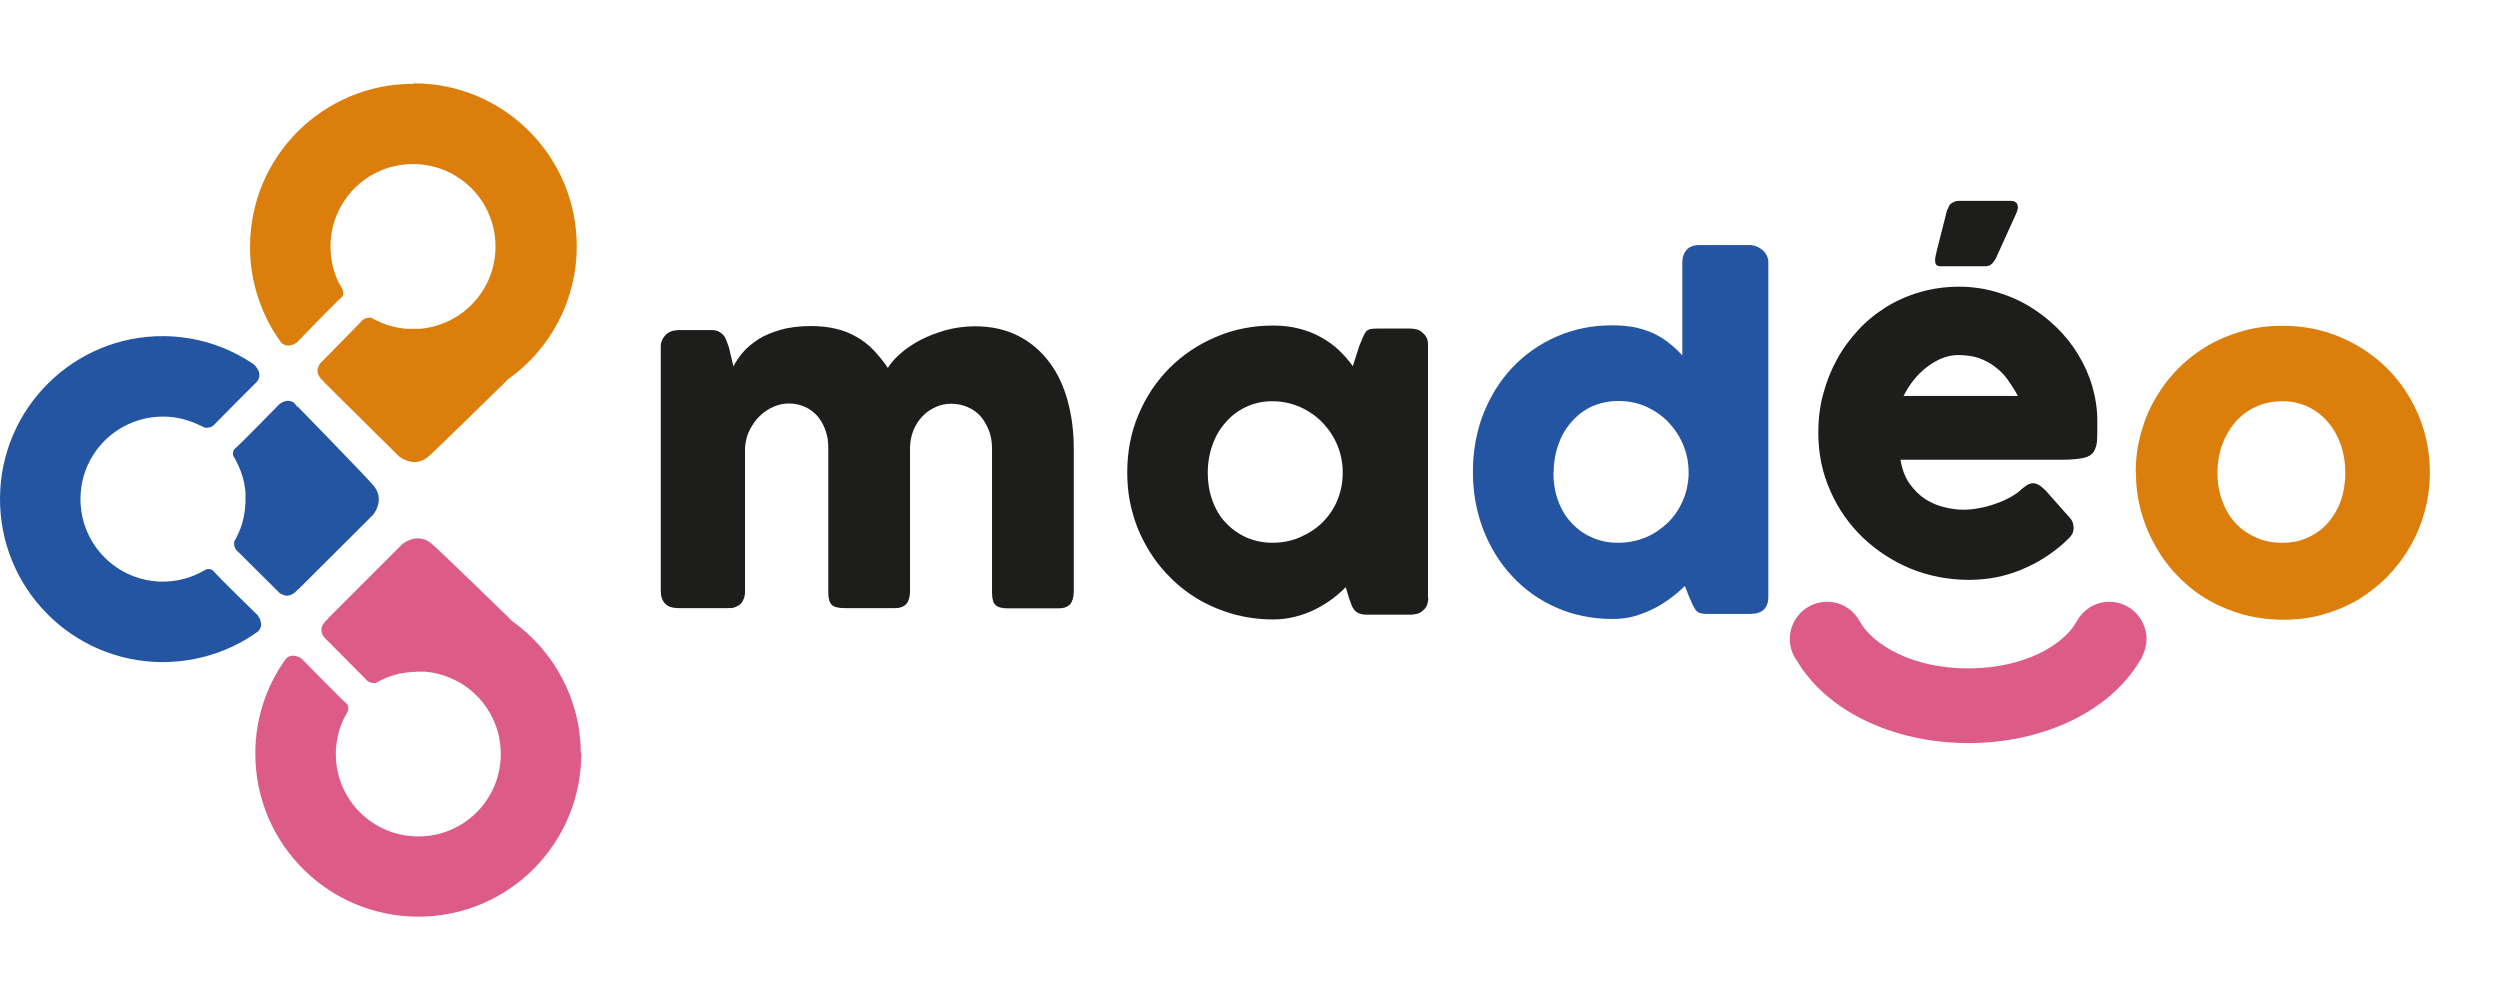
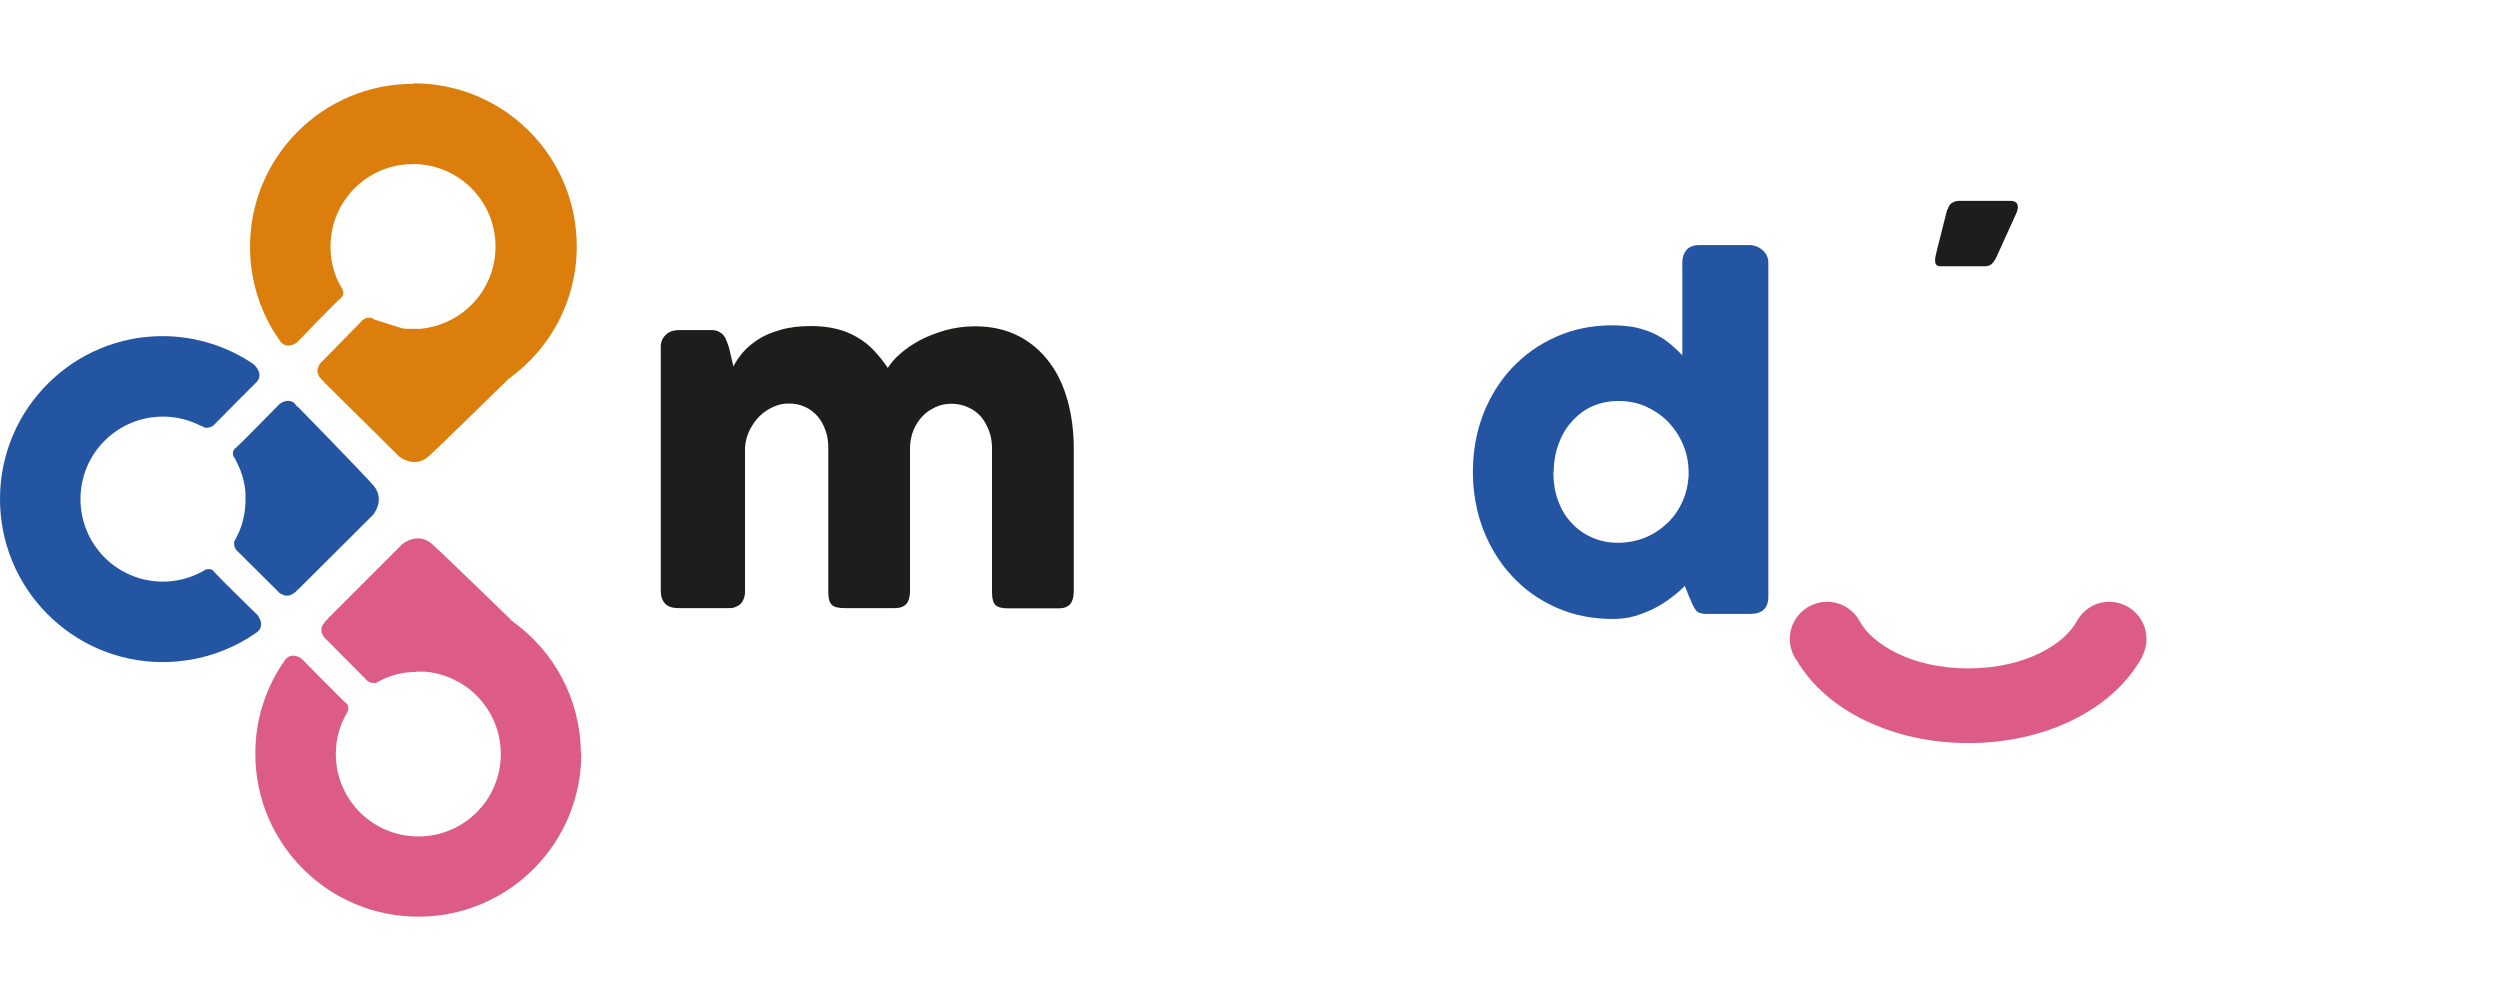
<svg xmlns="http://www.w3.org/2000/svg" width="120" height="48" viewBox="0 0 120 48" fill="none">
-   <path d="M57.971 22.686C57.971 23.158 58.044 23.606 58.19 24.006C58.335 24.418 58.541 24.781 58.819 25.072C59.098 25.374 59.413 25.605 59.8 25.786C60.188 25.956 60.611 26.053 61.072 26.053C61.532 26.053 62.004 25.968 62.404 25.786C62.816 25.605 63.179 25.374 63.482 25.072C63.784 24.769 64.027 24.418 64.196 24.006C64.366 23.594 64.45 23.158 64.45 22.686C64.45 22.214 64.366 21.79 64.196 21.378C64.027 20.966 63.784 20.603 63.482 20.288C63.179 19.973 62.816 19.719 62.404 19.537C61.992 19.356 61.544 19.259 61.072 19.259C60.599 19.259 60.188 19.356 59.8 19.537C59.413 19.719 59.086 19.973 58.819 20.288C58.541 20.603 58.335 20.966 58.19 21.378C58.044 21.79 57.971 22.238 57.971 22.686ZM68.556 28.705C68.556 28.826 68.531 28.947 68.495 29.056C68.447 29.165 68.374 29.25 68.277 29.322C68.192 29.407 68.108 29.443 67.999 29.468C67.89 29.492 67.793 29.504 67.72 29.504H65.601C65.456 29.504 65.322 29.48 65.238 29.443C65.141 29.407 65.068 29.346 65.007 29.274C64.947 29.201 64.898 29.116 64.862 29.008C64.826 28.898 64.777 28.79 64.741 28.668L64.596 28.184C64.402 28.378 64.184 28.572 63.942 28.753C63.7 28.935 63.421 29.104 63.13 29.25C62.84 29.395 62.513 29.516 62.174 29.601C61.835 29.686 61.483 29.734 61.12 29.734C60.466 29.734 59.849 29.649 59.243 29.492C58.65 29.322 58.081 29.092 57.56 28.79C57.039 28.487 56.567 28.123 56.143 27.688C55.719 27.264 55.356 26.791 55.053 26.259C54.75 25.738 54.508 25.169 54.35 24.563C54.181 23.957 54.108 23.328 54.108 22.662C54.108 21.669 54.29 20.736 54.653 19.889C55.017 19.029 55.513 18.29 56.143 17.66C56.773 17.03 57.511 16.534 58.371 16.171C59.219 15.807 60.139 15.626 61.108 15.626C61.556 15.626 61.968 15.674 62.343 15.771C62.731 15.868 63.082 16.001 63.397 16.183C63.712 16.352 64.002 16.558 64.257 16.8C64.511 17.043 64.741 17.297 64.935 17.576L65.25 16.595C65.322 16.413 65.383 16.268 65.431 16.159C65.48 16.05 65.528 15.965 65.577 15.904C65.625 15.856 65.698 15.819 65.77 15.795C65.855 15.783 65.964 15.771 66.109 15.771H67.708C67.781 15.771 67.878 15.783 67.987 15.807C68.096 15.832 68.192 15.88 68.265 15.953C68.362 16.038 68.435 16.122 68.483 16.219C68.531 16.316 68.544 16.437 68.544 16.558V28.668L68.556 28.705Z" fill="#1D1D1B" />
  <path d="M74.562 22.686C74.562 23.158 74.635 23.606 74.78 24.006C74.926 24.418 75.132 24.781 75.41 25.072C75.677 25.374 76.004 25.617 76.391 25.786C76.779 25.968 77.202 26.053 77.663 26.053C78.123 26.053 78.559 25.968 78.958 25.81C79.37 25.641 79.709 25.411 80.024 25.12C80.327 24.829 80.569 24.49 80.751 24.091C80.932 23.691 81.029 23.279 81.053 22.819V22.674C81.053 22.214 80.969 21.778 80.799 21.366C80.63 20.954 80.387 20.591 80.085 20.264C79.782 19.949 79.419 19.707 79.007 19.513C78.595 19.331 78.147 19.247 77.675 19.247C77.202 19.247 76.791 19.343 76.403 19.513C76.016 19.695 75.689 19.949 75.422 20.264C75.144 20.579 74.938 20.942 74.793 21.366C74.647 21.778 74.575 22.214 74.575 22.674M80.86 28.136C80.666 28.329 80.448 28.523 80.194 28.705C79.939 28.898 79.673 29.068 79.382 29.213C79.092 29.359 78.777 29.48 78.45 29.577C78.123 29.674 77.76 29.71 77.396 29.71C76.427 29.71 75.519 29.528 74.708 29.165C73.884 28.802 73.182 28.305 72.588 27.663C71.995 27.034 71.535 26.283 71.196 25.423C70.869 24.563 70.699 23.643 70.699 22.65C70.699 21.657 70.869 20.724 71.196 19.876C71.535 19.017 71.995 18.278 72.588 17.648C73.182 17.018 73.884 16.522 74.708 16.159C75.531 15.795 76.427 15.614 77.396 15.614C77.784 15.614 78.147 15.65 78.474 15.71C78.801 15.783 79.092 15.88 79.37 16.001C79.637 16.134 79.891 16.28 80.109 16.461C80.339 16.643 80.545 16.837 80.751 17.055V12.574C80.751 12.344 80.823 12.15 80.957 11.993C81.09 11.835 81.308 11.763 81.586 11.763H84.008C84.105 11.763 84.202 11.787 84.299 11.823C84.408 11.86 84.493 11.92 84.59 11.993C84.674 12.065 84.747 12.15 84.796 12.247C84.844 12.344 84.88 12.453 84.88 12.586V28.644C84.88 29.189 84.59 29.468 84.008 29.468H81.901C81.756 29.468 81.647 29.443 81.574 29.419C81.489 29.383 81.429 29.334 81.38 29.262C81.332 29.189 81.284 29.104 81.235 29.008C81.199 28.898 81.138 28.79 81.078 28.644L80.872 28.123L80.86 28.136Z" fill="#2455A2" />
-   <path d="M93.987 17.043C93.709 17.043 93.442 17.103 93.176 17.212C92.921 17.321 92.667 17.479 92.437 17.66C92.207 17.842 92.001 18.06 91.819 18.29C91.638 18.532 91.492 18.762 91.371 19.004H96.857C96.712 18.726 96.542 18.472 96.373 18.229C96.203 17.987 95.997 17.781 95.767 17.612C95.537 17.43 95.283 17.297 94.992 17.188C94.702 17.091 94.362 17.043 93.975 17.043M99.146 25.992C98.516 26.573 97.814 27.021 97.015 27.348C96.228 27.675 95.392 27.833 94.508 27.833C93.527 27.833 92.594 27.651 91.722 27.3C90.851 26.937 90.088 26.44 89.422 25.81C88.768 25.181 88.235 24.43 87.859 23.57C87.472 22.71 87.278 21.778 87.278 20.76C87.278 20.131 87.351 19.513 87.508 18.932C87.666 18.338 87.884 17.781 88.162 17.273C88.441 16.752 88.792 16.28 89.192 15.844C89.591 15.408 90.051 15.044 90.548 14.73C91.044 14.427 91.589 14.185 92.183 14.015C92.776 13.845 93.394 13.761 94.048 13.761C94.641 13.761 95.222 13.845 95.779 14.003C96.337 14.16 96.857 14.378 97.354 14.669C97.838 14.96 98.286 15.299 98.698 15.698C99.11 16.098 99.461 16.534 99.751 17.018C100.042 17.491 100.272 17.999 100.43 18.544C100.587 19.089 100.672 19.646 100.672 20.215C100.672 20.591 100.672 20.894 100.66 21.124C100.648 21.354 100.587 21.548 100.49 21.693C100.393 21.838 100.224 21.935 99.994 21.983C99.764 22.032 99.412 22.068 98.964 22.068H91.226C91.299 22.529 91.444 22.916 91.662 23.219C91.88 23.521 92.134 23.776 92.413 23.957C92.703 24.139 93.006 24.272 93.333 24.345C93.66 24.43 93.963 24.466 94.241 24.466C94.496 24.466 94.762 24.442 95.041 24.381C95.307 24.333 95.573 24.26 95.828 24.163C96.082 24.079 96.312 23.97 96.53 23.849C96.736 23.727 96.918 23.606 97.039 23.473C97.16 23.376 97.257 23.316 97.329 23.267C97.414 23.219 97.499 23.195 97.596 23.195C97.693 23.195 97.778 23.231 97.887 23.291C97.984 23.352 98.093 23.449 98.214 23.57L99.352 24.854C99.437 24.951 99.485 25.035 99.497 25.108C99.522 25.181 99.534 25.253 99.534 25.338C99.534 25.483 99.497 25.605 99.412 25.713C99.328 25.823 99.243 25.907 99.134 25.992" fill="#1D1D1B" />
-   <path d="M106.436 22.686C106.436 23.158 106.509 23.606 106.654 24.006C106.8 24.418 107.006 24.781 107.272 25.072C107.538 25.375 107.865 25.605 108.253 25.786C108.64 25.968 109.064 26.053 109.549 26.053C110.033 26.053 110.433 25.968 110.808 25.786C111.184 25.617 111.498 25.375 111.765 25.072C112.019 24.769 112.225 24.418 112.37 24.006C112.504 23.594 112.576 23.158 112.576 22.686C112.576 22.214 112.504 21.79 112.37 21.378C112.225 20.966 112.031 20.603 111.765 20.288C111.498 19.973 111.184 19.719 110.808 19.537C110.433 19.356 110.009 19.259 109.549 19.259C109.088 19.259 108.64 19.356 108.253 19.537C107.865 19.719 107.538 19.973 107.272 20.288C107.006 20.603 106.8 20.966 106.654 21.378C106.509 21.79 106.436 22.238 106.436 22.686ZM102.513 22.686C102.513 22.032 102.597 21.39 102.767 20.785C102.937 20.179 103.167 19.61 103.481 19.089C103.784 18.569 104.148 18.096 104.571 17.672C104.995 17.249 105.468 16.885 105.988 16.582C106.509 16.28 107.078 16.05 107.684 15.88C108.289 15.711 108.919 15.638 109.585 15.638C110.554 15.638 111.474 15.82 112.334 16.183C113.194 16.546 113.933 17.043 114.574 17.672C115.204 18.302 115.713 19.053 116.076 19.901C116.439 20.761 116.633 21.681 116.633 22.674C116.633 23.328 116.548 23.97 116.379 24.575C116.209 25.181 115.979 25.75 115.664 26.271C115.362 26.791 114.998 27.264 114.574 27.7C114.151 28.123 113.678 28.487 113.158 28.802C112.637 29.104 112.08 29.334 111.474 29.504C110.881 29.674 110.251 29.746 109.597 29.746C108.943 29.746 108.301 29.662 107.696 29.504C107.09 29.334 106.533 29.104 106 28.802C105.48 28.499 105.007 28.136 104.584 27.7C104.16 27.276 103.796 26.803 103.494 26.271C103.191 25.75 102.949 25.181 102.779 24.575C102.61 23.97 102.525 23.34 102.525 22.674" fill="#DB7E0C" />
  <path d="M102.815 31.526C102.949 31.272 103.033 30.981 103.033 30.679C103.033 29.686 102.234 28.886 101.241 28.886C100.563 28.886 99.982 29.274 99.679 29.831C99.085 30.921 97.208 32.083 94.472 32.083C91.735 32.083 89.858 30.909 89.264 29.819C88.961 29.262 88.38 28.886 87.702 28.886C86.709 28.886 85.91 29.686 85.91 30.679C85.91 30.981 85.994 31.272 86.128 31.526C86.128 31.526 86.176 31.599 86.188 31.623C86.212 31.66 86.225 31.684 86.249 31.708C87.666 34.118 90.863 35.668 94.484 35.668C98.105 35.668 101.302 34.118 102.719 31.708C102.731 31.684 102.755 31.66 102.767 31.635C102.791 31.599 102.815 31.563 102.84 31.526H102.815Z" fill="#DD5C87" />
  <path d="M32.007 16.025C32.104 15.953 32.189 15.904 32.298 15.88C32.395 15.856 32.492 15.844 32.589 15.844H34.175C34.296 15.844 34.405 15.868 34.502 15.916C34.587 15.965 34.672 16.025 34.732 16.098C34.793 16.171 34.841 16.268 34.877 16.364C34.914 16.461 34.95 16.558 34.986 16.667L35.204 17.588C35.313 17.37 35.459 17.152 35.652 16.922C35.846 16.692 36.1 16.486 36.391 16.292C36.694 16.098 37.045 15.953 37.469 15.832C37.881 15.711 38.377 15.65 38.934 15.65C39.37 15.65 39.782 15.698 40.133 15.783C40.496 15.868 40.824 16.001 41.114 16.171C41.417 16.34 41.683 16.546 41.925 16.8C42.168 17.055 42.398 17.333 42.616 17.66C42.749 17.442 42.943 17.212 43.209 16.982C43.476 16.74 43.791 16.534 44.142 16.34C44.505 16.146 44.917 15.989 45.365 15.856C45.813 15.735 46.285 15.662 46.794 15.662C47.593 15.662 48.283 15.82 48.877 16.122C49.47 16.425 49.967 16.849 50.366 17.382C50.766 17.915 51.057 18.532 51.25 19.247C51.444 19.961 51.541 20.712 51.541 21.523V28.39C51.541 28.656 51.48 28.862 51.371 28.995C51.25 29.129 51.069 29.201 50.827 29.201H48.404C48.102 29.201 47.896 29.153 47.787 29.044C47.678 28.947 47.617 28.741 47.617 28.451V21.511C47.617 21.209 47.569 20.93 47.472 20.676C47.375 20.421 47.242 20.191 47.084 19.998C46.915 19.804 46.709 19.659 46.467 19.549C46.225 19.441 45.958 19.38 45.668 19.38C45.401 19.38 45.147 19.428 44.917 19.537C44.675 19.646 44.469 19.78 44.287 19.973C44.105 20.155 43.96 20.385 43.851 20.639C43.742 20.906 43.681 21.197 43.681 21.511V28.378C43.681 28.644 43.621 28.85 43.512 28.983C43.391 29.116 43.209 29.189 42.967 29.189H40.545C40.242 29.189 40.036 29.141 39.927 29.032C39.818 28.935 39.758 28.729 39.758 28.438V21.499C39.758 21.197 39.721 20.918 39.625 20.664C39.54 20.409 39.407 20.179 39.249 19.985C39.08 19.792 38.886 19.646 38.656 19.537C38.426 19.428 38.159 19.368 37.869 19.368C37.614 19.368 37.372 19.416 37.13 19.525C36.888 19.634 36.67 19.767 36.476 19.961C36.282 20.143 36.125 20.373 35.992 20.627C35.858 20.882 35.786 21.172 35.761 21.487V28.414C35.761 28.535 35.737 28.656 35.689 28.765C35.64 28.886 35.58 28.971 35.483 29.044C35.386 29.104 35.301 29.141 35.229 29.165C35.144 29.189 35.059 29.189 34.95 29.189H32.577C32.274 29.189 32.056 29.116 31.922 28.971C31.789 28.826 31.717 28.632 31.717 28.378V16.619C31.717 16.486 31.753 16.364 31.814 16.256C31.874 16.146 31.959 16.062 32.056 15.989L31.995 16.025H32.007Z" fill="#1D1D1B" />
  <path d="M93.491 10.055C93.527 9.91 93.588 9.801 93.697 9.74C93.793 9.68 93.902 9.643 94.011 9.643H96.53C96.627 9.643 96.7 9.668 96.748 9.704C96.797 9.74 96.833 9.789 96.845 9.849C96.857 9.91 96.869 9.97 96.845 10.043C96.833 10.116 96.809 10.188 96.772 10.261L95.816 12.368C95.743 12.514 95.658 12.623 95.586 12.683C95.513 12.744 95.416 12.78 95.283 12.78H93.139C93.043 12.78 92.97 12.756 92.933 12.695C92.897 12.647 92.885 12.586 92.885 12.514C92.885 12.441 92.885 12.368 92.909 12.283C92.933 12.199 92.946 12.126 92.958 12.066L93.466 10.055H93.491Z" fill="#1D1D1B" />
-   <path d="M19.825 4.024C15.501 4.024 12.001 7.524 12.001 11.847C12.001 13.567 12.558 15.153 13.491 16.437C13.83 16.776 14.254 16.437 14.254 16.437C14.254 16.437 16.095 14.524 16.385 14.281C16.494 14.185 16.494 14.051 16.458 13.918C16.385 13.797 16.325 13.676 16.252 13.555C15.998 13.034 15.864 12.453 15.864 11.835C15.864 9.643 17.633 7.875 19.825 7.875C22.016 7.875 23.785 9.643 23.785 11.835C23.785 13.301 22.997 14.572 21.811 15.262C21.786 15.275 21.726 15.311 21.629 15.359C21.605 15.371 21.581 15.384 21.556 15.396C21.132 15.601 20.672 15.735 20.176 15.783C20.127 15.783 20.079 15.783 20.03 15.783C19.97 15.783 19.897 15.783 19.825 15.783C19.74 15.783 19.655 15.783 19.57 15.783C19.522 15.783 19.473 15.783 19.425 15.771C19.389 15.771 19.34 15.771 19.304 15.759C18.844 15.698 18.42 15.565 18.02 15.359C17.996 15.347 17.959 15.335 17.947 15.323C17.911 15.299 17.887 15.287 17.863 15.275C17.838 15.262 17.826 15.25 17.826 15.25H17.814C17.705 15.25 17.633 15.25 17.56 15.275C17.427 15.323 17.342 15.42 17.33 15.444L15.501 17.309L15.368 17.442C15.368 17.442 15.344 17.466 15.344 17.479C15.344 17.491 15.319 17.503 15.319 17.527C15.319 17.539 15.295 17.551 15.295 17.576C15.271 17.624 15.259 17.672 15.247 17.709C15.21 17.89 15.295 18.048 15.404 18.181C15.404 18.181 15.416 18.205 15.428 18.205L15.513 18.29C15.513 18.29 15.55 18.326 15.574 18.338C15.574 18.338 15.574 18.338 15.55 18.338L19.146 21.899C19.146 21.899 19.861 22.504 20.539 21.935C20.89 21.645 24.414 18.181 24.414 18.181C24.39 18.193 24.354 18.217 24.317 18.254C24.354 18.229 24.378 18.205 24.414 18.181C24.426 18.181 24.439 18.169 24.451 18.157C26.412 16.74 27.684 14.427 27.684 11.823C27.684 7.5 24.184 4 19.861 4" fill="#DB7E0C" />
+   <path d="M19.825 4.024C15.501 4.024 12.001 7.524 12.001 11.847C12.001 13.567 12.558 15.153 13.491 16.437C13.83 16.776 14.254 16.437 14.254 16.437C14.254 16.437 16.095 14.524 16.385 14.281C16.494 14.185 16.494 14.051 16.458 13.918C16.385 13.797 16.325 13.676 16.252 13.555C15.998 13.034 15.864 12.453 15.864 11.835C15.864 9.643 17.633 7.875 19.825 7.875C22.016 7.875 23.785 9.643 23.785 11.835C23.785 13.301 22.997 14.572 21.811 15.262C21.786 15.275 21.726 15.311 21.629 15.359C21.605 15.371 21.581 15.384 21.556 15.396C21.132 15.601 20.672 15.735 20.176 15.783C20.127 15.783 20.079 15.783 20.03 15.783C19.97 15.783 19.897 15.783 19.825 15.783C19.74 15.783 19.655 15.783 19.57 15.783C19.522 15.783 19.473 15.783 19.425 15.771C19.389 15.771 19.34 15.771 19.304 15.759C17.996 15.347 17.959 15.335 17.947 15.323C17.911 15.299 17.887 15.287 17.863 15.275C17.838 15.262 17.826 15.25 17.826 15.25H17.814C17.705 15.25 17.633 15.25 17.56 15.275C17.427 15.323 17.342 15.42 17.33 15.444L15.501 17.309L15.368 17.442C15.368 17.442 15.344 17.466 15.344 17.479C15.344 17.491 15.319 17.503 15.319 17.527C15.319 17.539 15.295 17.551 15.295 17.576C15.271 17.624 15.259 17.672 15.247 17.709C15.21 17.89 15.295 18.048 15.404 18.181C15.404 18.181 15.416 18.205 15.428 18.205L15.513 18.29C15.513 18.29 15.55 18.326 15.574 18.338C15.574 18.338 15.574 18.338 15.55 18.338L19.146 21.899C19.146 21.899 19.861 22.504 20.539 21.935C20.89 21.645 24.414 18.181 24.414 18.181C24.39 18.193 24.354 18.217 24.317 18.254C24.354 18.229 24.378 18.205 24.414 18.181C24.426 18.181 24.439 18.169 24.451 18.157C26.412 16.74 27.684 14.427 27.684 11.823C27.684 7.5 24.184 4 19.861 4" fill="#DB7E0C" />
  <path d="M27.878 36.14C27.866 33.537 26.57 31.236 24.608 29.831C24.608 29.831 24.584 29.807 24.572 29.807C24.535 29.782 24.511 29.758 24.475 29.734C24.523 29.77 24.559 29.795 24.584 29.807C24.584 29.807 21.048 26.367 20.696 26.077C20.006 25.52 19.304 26.125 19.304 26.125L15.731 29.698C15.731 29.698 15.743 29.698 15.755 29.698C15.731 29.71 15.719 29.734 15.695 29.746L15.61 29.831C15.61 29.831 15.598 29.855 15.586 29.867C15.477 29.988 15.392 30.158 15.441 30.34C15.441 30.388 15.465 30.424 15.489 30.473C15.489 30.485 15.501 30.497 15.513 30.521C15.513 30.533 15.537 30.546 15.55 30.57C15.55 30.57 15.562 30.594 15.574 30.606L15.707 30.739L17.548 32.592C17.56 32.616 17.645 32.713 17.778 32.762C17.838 32.774 17.923 32.786 18.032 32.786H18.044C18.044 32.786 18.056 32.786 18.081 32.762C18.105 32.762 18.129 32.737 18.165 32.713C18.19 32.713 18.214 32.689 18.238 32.677C18.625 32.471 19.061 32.338 19.522 32.277C19.558 32.277 19.607 32.277 19.643 32.265C19.691 32.265 19.74 32.265 19.788 32.253C19.873 32.253 19.958 32.253 20.042 32.241C20.115 32.241 20.176 32.241 20.248 32.241C20.297 32.241 20.345 32.241 20.394 32.241C20.878 32.277 21.35 32.41 21.774 32.616C21.798 32.616 21.823 32.641 21.847 32.653C21.944 32.701 22.016 32.737 22.041 32.749C23.227 33.428 24.027 34.699 24.039 36.165C24.051 38.356 22.295 40.137 20.103 40.149C17.911 40.161 16.131 38.405 16.119 36.213C16.119 35.595 16.252 35.014 16.506 34.493C16.567 34.372 16.64 34.251 16.7 34.13C16.736 34.009 16.736 33.864 16.627 33.767C16.349 33.525 14.484 31.623 14.484 31.623C14.484 31.623 14.06 31.284 13.721 31.623C12.788 32.919 12.243 34.505 12.256 36.225C12.28 40.548 15.804 44.024 20.127 44C24.451 43.976 27.926 40.452 27.902 36.128" fill="#DD5C87" />
  <path d="M14.278 19.549C14.278 19.549 14.23 19.489 14.205 19.453C14.205 19.441 14.193 19.428 14.181 19.416C14.169 19.392 14.145 19.368 14.121 19.344C14.024 19.259 13.769 19.138 13.418 19.392C13.418 19.392 11.384 21.475 11.275 21.535C11.275 21.535 11.129 21.645 11.202 21.899C11.202 21.899 11.251 21.971 11.275 22.008C11.287 22.032 11.323 22.105 11.372 22.202C11.384 22.226 11.396 22.25 11.408 22.274C11.614 22.698 11.747 23.158 11.783 23.655C11.783 23.703 11.783 23.752 11.783 23.8C11.783 23.873 11.783 23.933 11.783 24.006C11.783 24.091 11.783 24.176 11.771 24.26C11.771 24.309 11.771 24.357 11.759 24.406C11.759 24.442 11.759 24.49 11.747 24.527C11.687 24.987 11.553 25.411 11.347 25.798C11.335 25.823 11.323 25.847 11.311 25.871C11.287 25.907 11.275 25.931 11.263 25.956C11.251 25.98 11.238 25.992 11.238 25.992C11.238 26.113 11.238 26.198 11.263 26.259C11.311 26.392 11.408 26.477 11.432 26.489L13.285 28.329L13.418 28.463C13.418 28.463 13.442 28.487 13.454 28.487C13.467 28.487 13.479 28.511 13.503 28.511C13.515 28.511 13.527 28.535 13.551 28.535C13.6 28.559 13.648 28.572 13.685 28.584C13.866 28.62 14.036 28.535 14.157 28.438C14.157 28.438 14.181 28.426 14.181 28.414L14.266 28.329C14.266 28.329 14.302 28.293 14.314 28.269C14.314 28.269 14.314 28.269 14.314 28.293L17.899 24.721C17.899 24.721 18.505 24.018 17.947 23.328C17.657 22.965 14.217 19.441 14.217 19.441C14.23 19.465 14.254 19.501 14.29 19.549" fill="#2455A2" />
  <path d="M12.389 29.552C12.389 29.552 10.488 27.7 10.245 27.409C10.148 27.3 10.015 27.3 9.882 27.336C9.761 27.409 9.64 27.47 9.519 27.53C8.998 27.784 8.417 27.918 7.799 27.918C5.607 27.905 3.851 26.125 3.863 23.933C3.875 21.741 5.656 19.985 7.848 19.997C8.489 19.997 9.095 20.167 9.628 20.433H9.64C9.64 20.433 9.809 20.506 9.834 20.53H9.955C9.955 20.53 10.185 20.53 10.33 20.337L11.287 19.368L12.304 18.351C12.304 18.351 12.716 17.999 12.171 17.479C10.936 16.643 9.446 16.146 7.848 16.134C3.548 16.11 0.024 19.586 0 23.909C-0.024 28.233 3.452 31.756 7.775 31.781C9.495 31.781 11.081 31.248 12.377 30.315C12.728 29.976 12.377 29.552 12.377 29.552" fill="#2455A2" />
</svg>